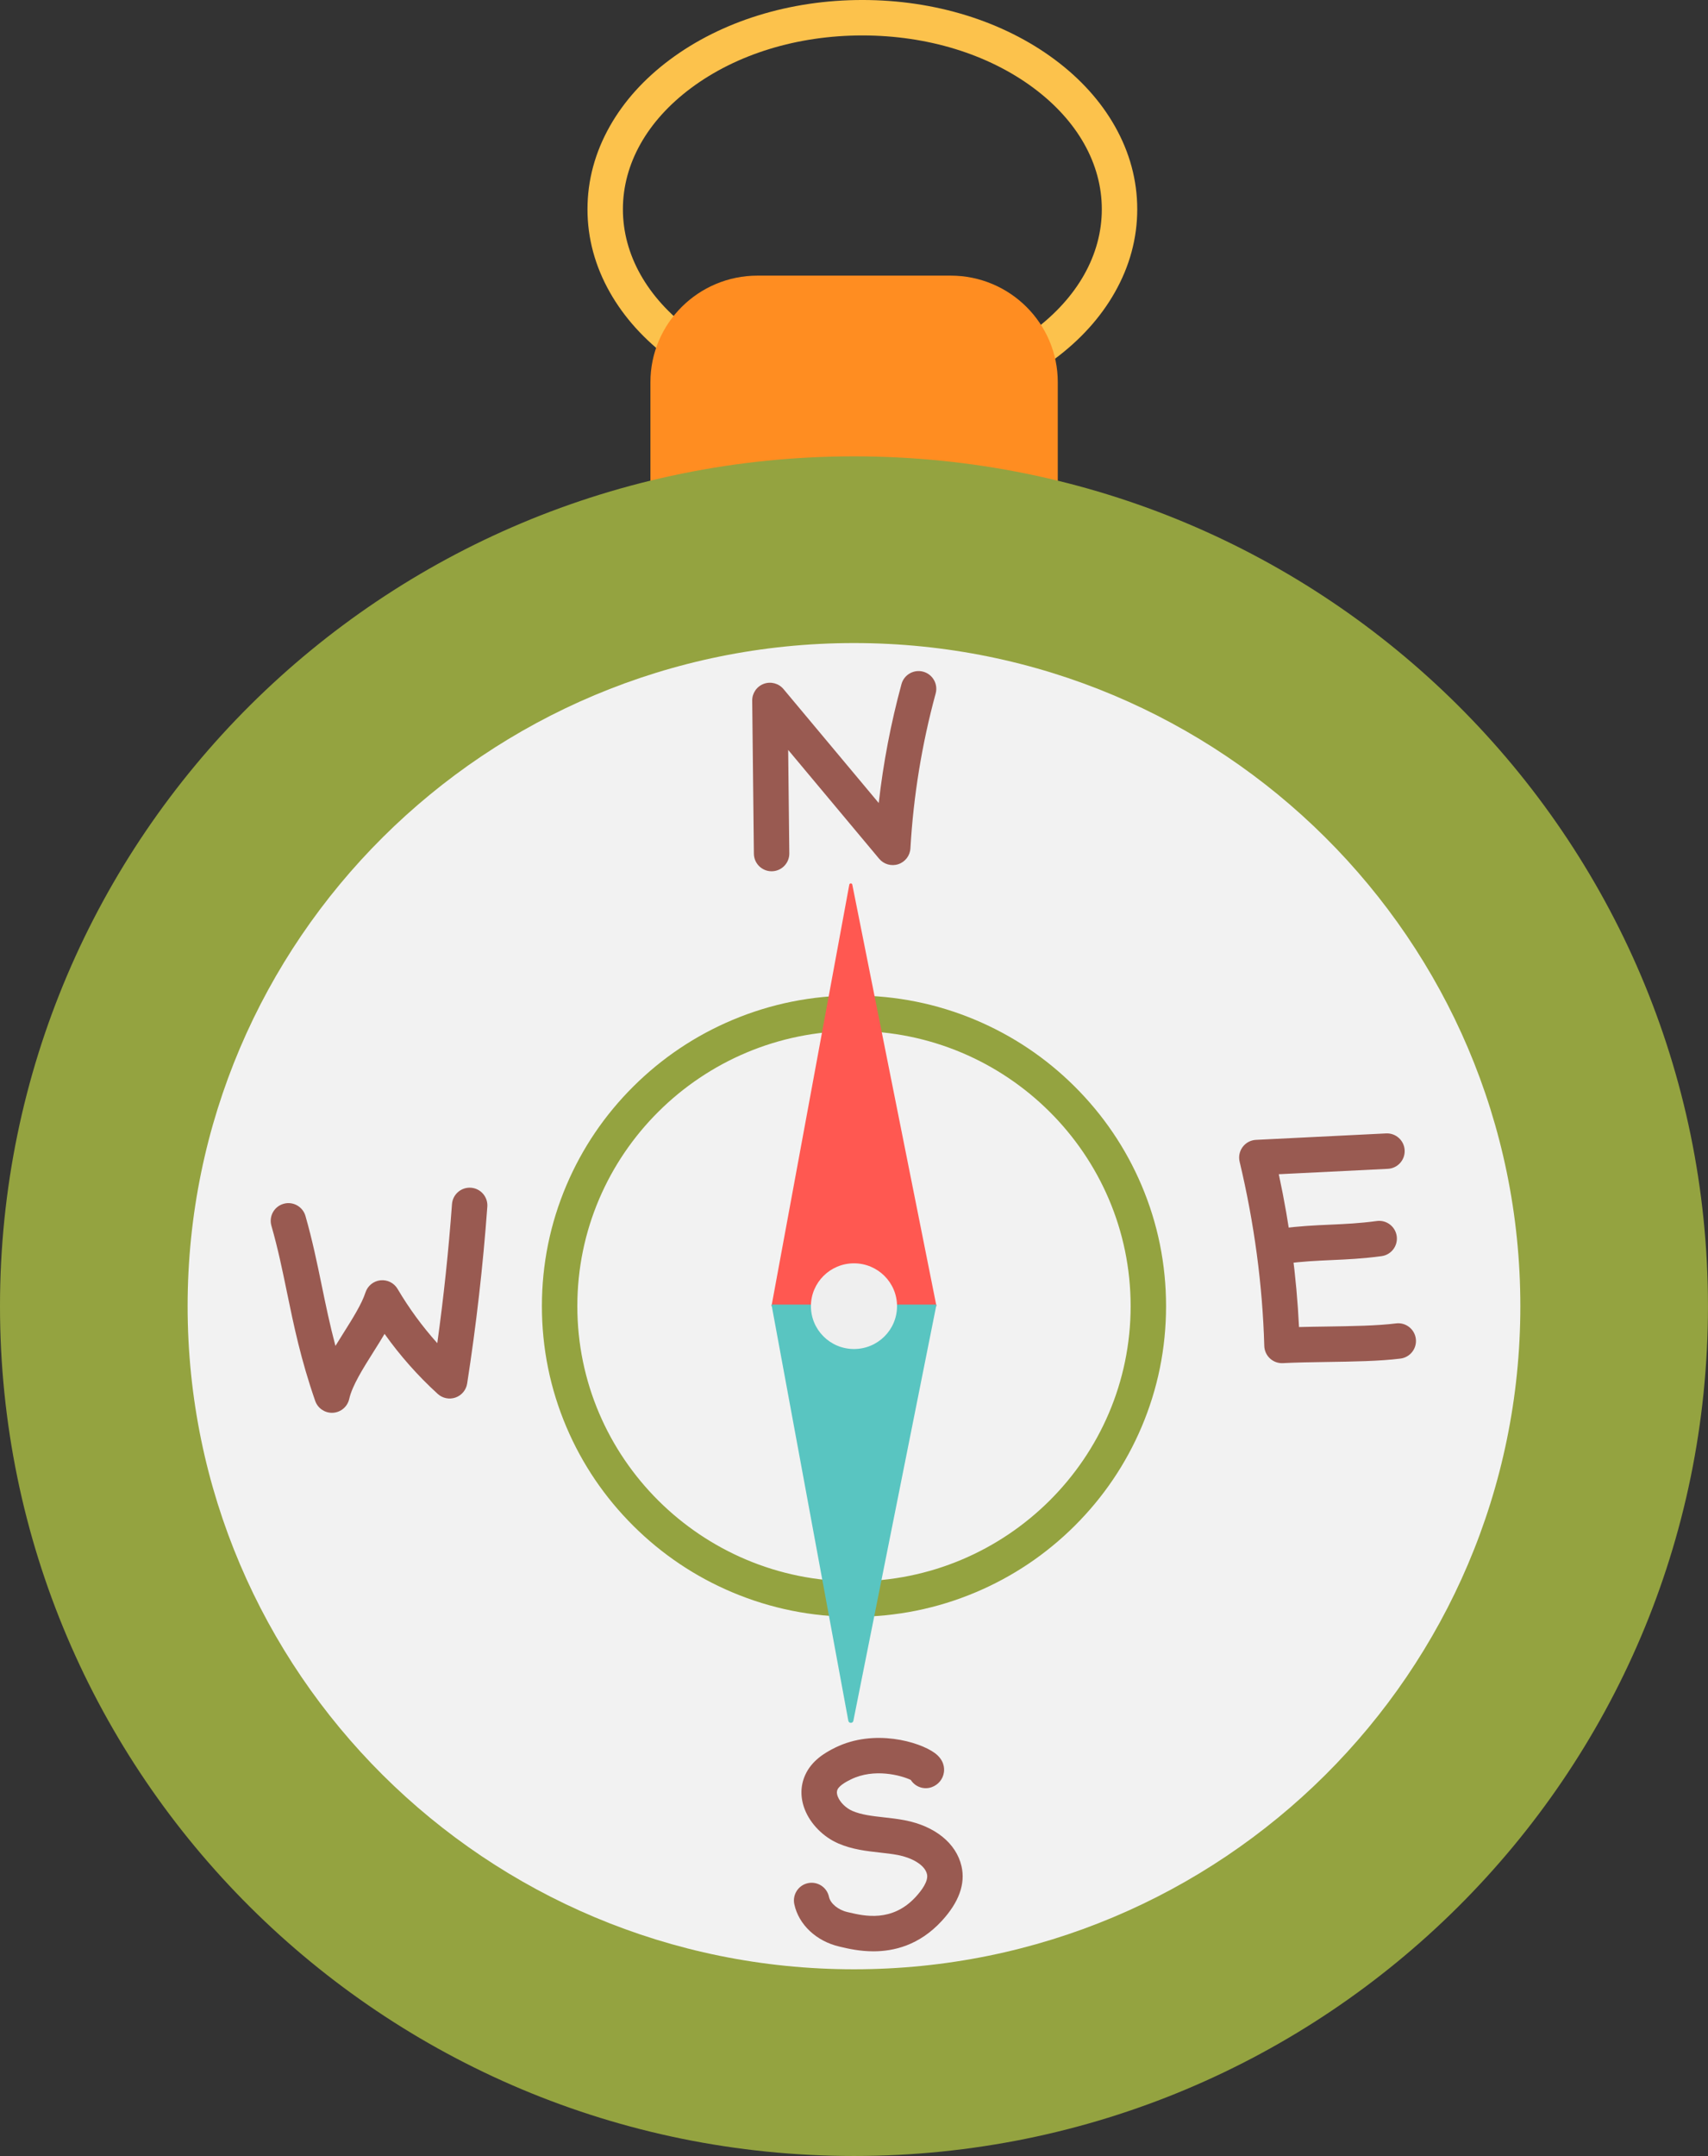
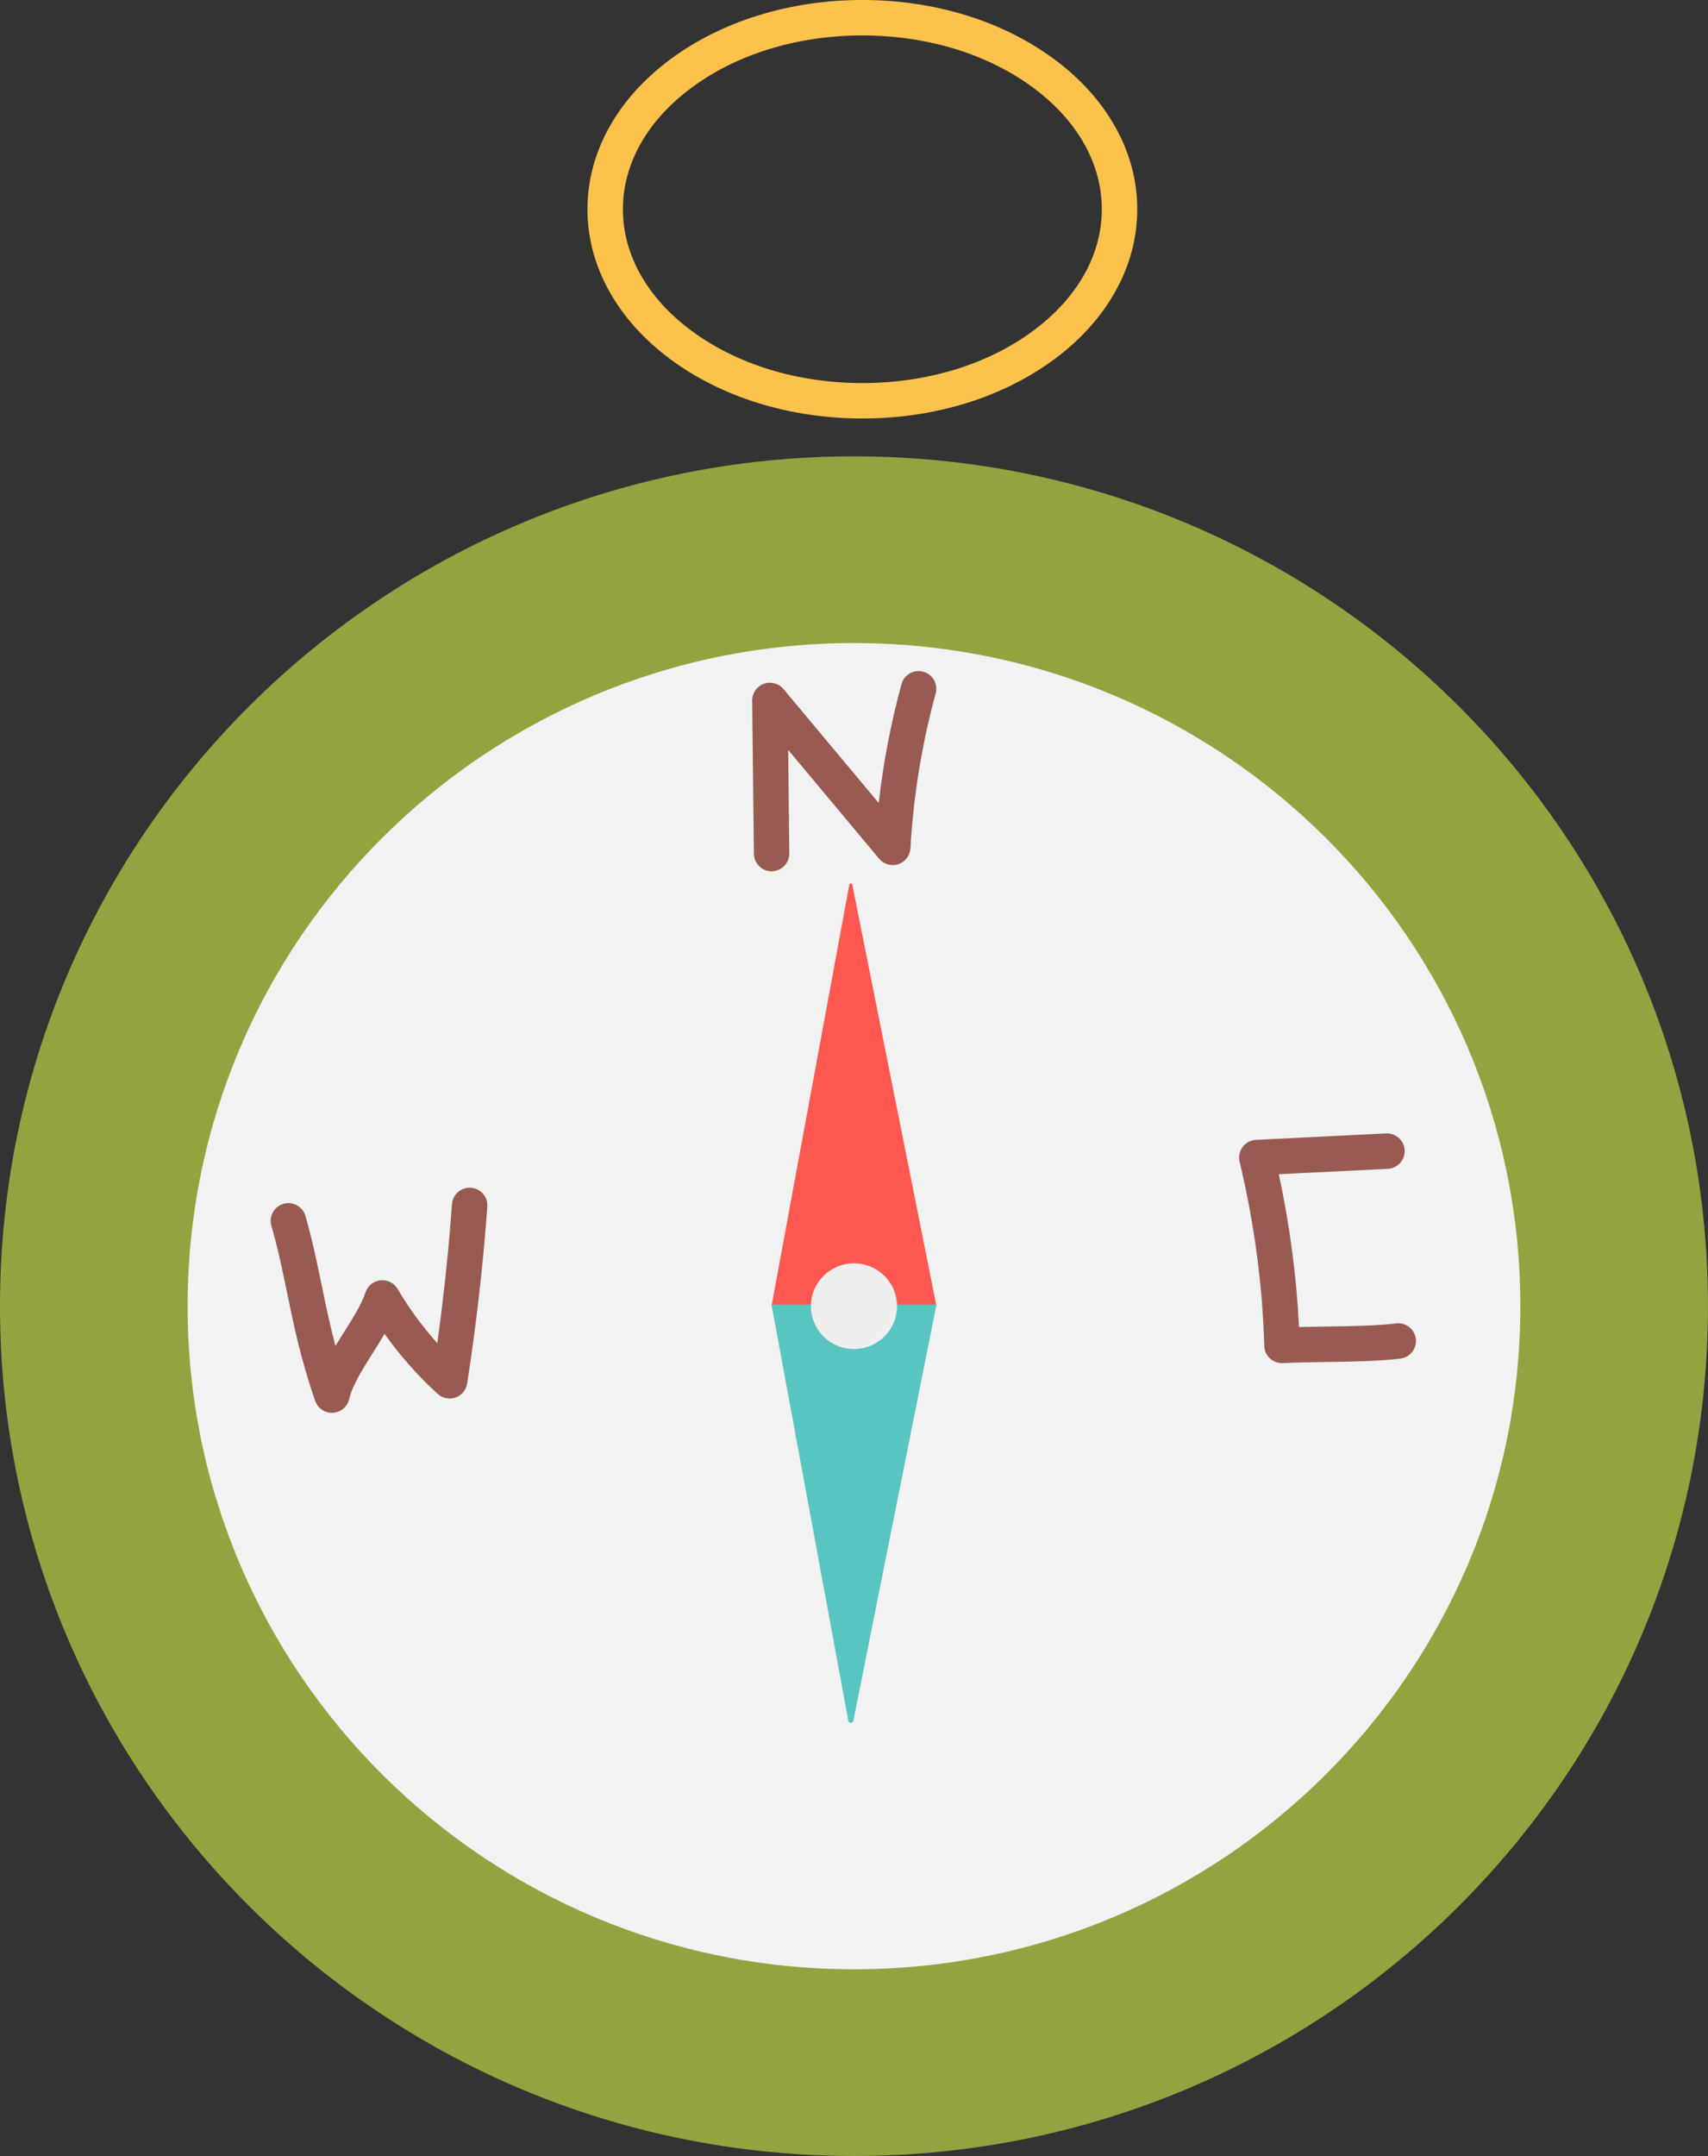
<svg xmlns="http://www.w3.org/2000/svg" height="2835.3" preserveAspectRatio="xMidYMid meet" version="1.0" viewBox="0.0 -0.0 2247.4 2835.3" width="2247.4" zoomAndPan="magnify">
  <rect x="0.0" y="-0.0" width="2247.4" height="2835.3" fill="#333333" stroke="none" />
  <defs>
    <clipPath id="a">
      <path d="M 0 600 L 2247.359 600 L 2247.359 2835.309 L 0 2835.309 Z M 0 600" />
    </clipPath>
  </defs>
  <g>
    <g id="change1_1">
      <path d="M 1134.699 46.605 C 1049.293 46.605 969.262 71.168 909.344 115.766 C 851.488 158.836 819.625 215.453 819.625 275.188 C 819.625 334.922 851.488 391.523 909.344 434.59 C 969.262 479.191 1049.293 503.75 1134.699 503.75 C 1220.102 503.75 1300.133 479.191 1360.051 434.59 C 1417.914 391.523 1449.773 334.922 1449.773 275.188 C 1449.773 215.453 1417.914 158.836 1360.051 115.766 C 1300.133 71.168 1220.102 46.605 1134.699 46.605 Z M 1134.699 550.367 C 1039.332 550.367 949.418 522.539 881.512 471.988 C 847.828 446.922 821.293 417.562 802.645 384.738 C 782.98 350.141 773.012 313.281 773.012 275.188 C 773.012 237.094 782.98 200.234 802.645 165.621 C 821.293 132.812 847.828 103.453 881.512 78.387 C 949.418 27.836 1039.332 -0.012 1134.699 -0.012 C 1230.062 -0.012 1319.98 27.836 1387.891 78.387 C 1421.574 103.453 1448.102 132.812 1466.75 165.621 C 1486.422 200.234 1496.391 237.094 1496.391 275.188 C 1496.391 313.281 1486.422 350.141 1466.75 384.738 C 1448.102 417.562 1421.574 446.922 1387.891 471.988 C 1319.98 522.539 1230.062 550.367 1134.699 550.367" fill="#fcc24c" />
    </g>
    <g id="change2_1">
-       <path d="M 855.832 751.023 L 855.832 502.648 C 855.832 425.23 918.938 362.469 996.777 362.469 L 1250.883 362.469 C 1328.73 362.469 1391.832 425.23 1391.832 502.648 L 1391.832 751.023 L 855.832 751.023" fill="#ff8d21" />
-     </g>
+       </g>
    <g clip-path="url(#a)" id="change3_2">
      <path d="M 2247.363 1717.727 C 2247.363 2334.949 1744.27 2835.309 1123.68 2835.309 C 503.09 2835.309 0 2334.949 0 1717.727 C 0 1100.496 503.09 600.137 1123.68 600.137 C 1744.27 600.137 2247.363 1100.496 2247.363 1717.727" fill="#94a340" />
    </g>
    <g id="change4_1">
      <path d="M 2000.484 1717.734 C 2000.484 2199.352 1607.922 2589.781 1123.676 2589.781 C 639.43 2589.781 246.867 2199.352 246.867 1717.734 C 246.867 1236.102 639.43 845.676 1123.676 845.676 C 1607.922 845.676 2000.484 1236.102 2000.484 1717.734" fill="#f2f2f2" />
    </g>
    <g id="change3_1">
-       <path d="M 1123.68 1355.809 C 922.957 1355.809 759.656 1518.16 759.656 1717.73 C 759.656 1917.289 922.957 2079.641 1123.68 2079.641 C 1324.398 2079.641 1487.699 1917.289 1487.699 1717.73 C 1487.699 1518.16 1324.398 1355.809 1123.68 1355.809 Z M 1123.68 2126.262 C 1068.27 2126.262 1014.5 2115.461 963.875 2094.16 C 914.977 2073.59 871.066 2044.148 833.359 2006.648 C 795.645 1969.141 766.031 1925.449 745.34 1876.789 C 723.906 1826.398 713.039 1772.879 713.039 1717.73 C 713.039 1662.57 723.906 1609.051 745.34 1558.66 C 766.031 1510 795.645 1466.309 833.359 1428.801 C 871.066 1391.301 914.977 1361.859 963.875 1341.289 C 1014.5 1319.988 1068.27 1309.191 1123.68 1309.191 C 1179.09 1309.191 1232.852 1319.988 1283.48 1341.289 C 1332.379 1361.859 1376.289 1391.301 1414 1428.801 C 1451.711 1466.309 1481.328 1510 1502.02 1558.66 C 1523.449 1609.051 1534.309 1662.57 1534.309 1717.73 C 1534.309 1772.879 1523.449 1826.398 1502.02 1876.789 C 1481.328 1925.449 1451.711 1969.141 1414 2006.648 C 1376.289 2044.148 1332.379 2073.59 1283.48 2094.16 C 1232.852 2115.461 1179.09 2126.262 1123.68 2126.262" fill="#94a340" />
-     </g>
+       </g>
    <g id="change5_1">
      <path d="M 1015.137 1717.734 L 1117.523 1163.375 C 1117.926 1161.207 1121.027 1161.188 1121.457 1163.344 L 1232.219 1717.734 L 1015.137 1717.734" fill="#ff5851" />
    </g>
    <g id="change6_1">
      <path d="M 1015.141 1715.609 L 1116.23 2262.93 C 1116.898 2266.59 1122.141 2266.621 1122.871 2262.969 L 1232.219 1715.609 L 1015.141 1715.609" fill="#59c5c1" />
    </g>
    <g id="change7_1">
      <path d="M 1180.328 1717.73 C 1180.328 1748.852 1154.969 1774.07 1123.68 1774.07 C 1092.391 1774.07 1067.02 1748.852 1067.02 1717.73 C 1067.02 1686.602 1092.391 1661.379 1123.68 1661.379 C 1154.969 1661.379 1180.328 1686.602 1180.328 1717.73" fill="#efefef" />
    </g>
    <g id="change8_1">
      <path d="M 1015.266 1145.793 C 1002.508 1145.793 992.105 1135.523 991.965 1122.746 L 989.758 921.418 C 989.652 911.566 995.746 902.715 1004.988 899.297 C 1014.227 895.887 1024.617 898.648 1030.945 906.207 L 1156.246 1056.023 C 1162.215 1003.254 1172.234 950.879 1186.176 899.691 C 1189.555 887.273 1202.367 879.945 1214.785 883.328 C 1227.199 886.711 1234.531 899.523 1231.16 911.953 C 1213.047 978.41 1201.879 1046.957 1197.938 1115.691 C 1197.387 1125.242 1191.066 1133.484 1181.988 1136.496 C 1172.918 1139.492 1162.926 1136.648 1156.785 1129.32 L 1037.086 986.207 L 1038.578 1122.23 C 1038.719 1135.102 1028.398 1145.66 1015.527 1145.793 C 1015.438 1145.793 1015.348 1145.793 1015.266 1145.793" fill="#995a51" />
    </g>
    <g id="change8_2">
      <path d="M 1686.855 1792.672 C 1681.012 1792.672 1675.371 1790.484 1671.059 1786.504 C 1666.438 1782.242 1663.738 1776.305 1663.555 1770.023 C 1661.301 1690.234 1650.387 1608.695 1631.102 1527.695 C 1629.5 1520.957 1630.977 1513.844 1635.141 1508.305 C 1639.293 1502.77 1645.711 1499.348 1652.629 1499.016 L 1823.84 1490.539 C 1836.66 1489.891 1847.621 1499.816 1848.262 1512.664 C 1848.902 1525.523 1838.996 1536.469 1826.137 1537.109 L 1682.645 1544.203 C 1697.105 1611.359 1706.039 1678.75 1709.242 1745.184 C 1720.648 1744.875 1732.633 1744.703 1745.023 1744.516 C 1778.117 1744.023 1812.32 1743.512 1836.891 1740.395 C 1849.668 1738.773 1861.324 1747.812 1862.949 1760.582 C 1864.574 1773.352 1855.535 1785.023 1842.758 1786.645 C 1815.625 1790.082 1780.086 1790.613 1745.711 1791.125 C 1724.855 1791.434 1705.156 1791.734 1688.09 1792.645 C 1687.68 1792.664 1687.266 1792.672 1686.855 1792.672" fill="#995a51" />
    </g>
    <g id="change8_3">
-       <path d="M 1687.805 1662.105 C 1676.316 1662.105 1666.32 1653.617 1664.727 1641.914 C 1663.012 1629.172 1671.949 1617.426 1684.715 1615.699 C 1709.227 1612.379 1730.07 1611.441 1750.227 1610.539 C 1770.246 1609.637 1789.152 1608.789 1811.598 1605.754 C 1824.363 1604.027 1836.098 1612.965 1837.824 1625.73 C 1839.555 1638.484 1830.613 1650.219 1817.852 1651.945 C 1793.34 1655.266 1772.484 1656.203 1752.328 1657.105 C 1732.316 1658.008 1713.402 1658.844 1690.965 1661.891 C 1689.906 1662.035 1688.844 1662.105 1687.805 1662.105" fill="#995a51" />
-     </g>
+       </g>
    <g id="change8_4">
      <path d="M 436.746 1857.949 C 426.879 1857.949 418.016 1851.711 414.742 1842.301 C 395.812 1787.879 386.594 1743.172 377.68 1699.941 C 371.562 1670.27 365.785 1642.25 357.109 1611.922 C 353.57 1599.539 360.73 1586.641 373.109 1583.102 C 385.484 1579.559 398.387 1586.73 401.93 1599.102 C 411.086 1631.121 417.312 1661.32 423.336 1690.531 C 428.582 1715.969 433.934 1741.93 441.371 1769.988 C 444.859 1764.27 448.453 1758.57 452.016 1752.922 C 463.82 1734.191 476.023 1714.809 480.891 1699.73 C 483.703 1691 491.379 1684.738 500.496 1683.719 C 509.613 1682.711 518.477 1687.141 523.141 1695.039 C 538.191 1720.531 555.68 1744.398 575.383 1766.391 C 583.805 1705.711 590.297 1644.379 594.734 1583.52 C 595.672 1570.68 606.848 1561.039 619.676 1561.969 C 632.516 1562.898 642.164 1574.07 641.227 1586.91 C 635.574 1664.422 626.645 1742.672 614.688 1819.461 C 613.367 1827.941 607.492 1835.012 599.395 1837.859 C 591.301 1840.711 582.289 1838.879 575.949 1833.102 C 549.832 1809.281 526.414 1782.84 506.008 1754.172 C 501.348 1762.07 496.371 1769.969 491.453 1777.77 C 477.656 1799.672 463.387 1822.309 459.504 1839.719 C 457.238 1849.879 448.496 1857.309 438.098 1857.91 C 437.645 1857.941 437.195 1857.949 436.746 1857.949" fill="#995a51" />
    </g>
    <g id="change8_5">
-       <path d="M 1210.27 2306.359 C 1210.262 2306.359 1210.25 2306.371 1210.238 2306.371 C 1210.25 2306.371 1210.262 2306.359 1210.27 2306.359 Z M 1149.199 2566.148 C 1131.051 2566.148 1115.828 2562.578 1106.691 2560.441 L 1104.59 2559.949 C 1074.172 2552.941 1050.828 2531.02 1045.148 2504.121 C 1042.488 2491.531 1050.539 2479.16 1063.129 2476.5 C 1075.73 2473.84 1088.102 2481.891 1090.762 2494.488 C 1092.621 2503.281 1102.84 2511.711 1115.059 2514.531 L 1117.328 2515.051 C 1137.051 2519.68 1173.762 2528.281 1204.77 2494.719 C 1212.762 2486.059 1221.852 2473.828 1219.73 2464.672 C 1216.762 2451.82 1198.469 2442.801 1181.672 2439.559 C 1174.141 2438.109 1166.219 2437.23 1157.852 2436.289 C 1140.031 2434.301 1121.609 2432.238 1103.352 2424.43 C 1083.441 2415.91 1066.43 2398.738 1058.961 2379.621 C 1052.93 2364.199 1053.09 2348.559 1059.441 2334.398 C 1067.961 2315.359 1085.199 2305.02 1099.25 2298.141 C 1150.289 2273.172 1209.48 2290.461 1229.82 2305.262 C 1242.309 2314.352 1242.82 2325.18 1242 2330.828 C 1240.73 2339.73 1234.59 2347.172 1225.988 2350.25 C 1215.5 2354 1204.102 2349.789 1198.398 2340.73 C 1185.441 2334.641 1150.23 2325.09 1119.75 2340.012 C 1116.031 2341.828 1104.699 2347.371 1101.98 2353.449 C 1101.559 2354.398 1100.27 2357.27 1102.371 2362.648 C 1105.359 2370.301 1113.129 2377.91 1121.699 2381.57 C 1133.621 2386.68 1147.898 2388.27 1163.02 2389.961 C 1171.93 2390.961 1181.141 2391.988 1190.488 2393.789 C 1230.27 2401.449 1258.191 2424.031 1265.148 2454.172 C 1270.539 2477.461 1261.738 2501.75 1239.012 2526.352 C 1209.488 2558.309 1176.121 2566.148 1149.199 2566.148" fill="#995a51" />
-     </g>
+       </g>
  </g>
</svg>